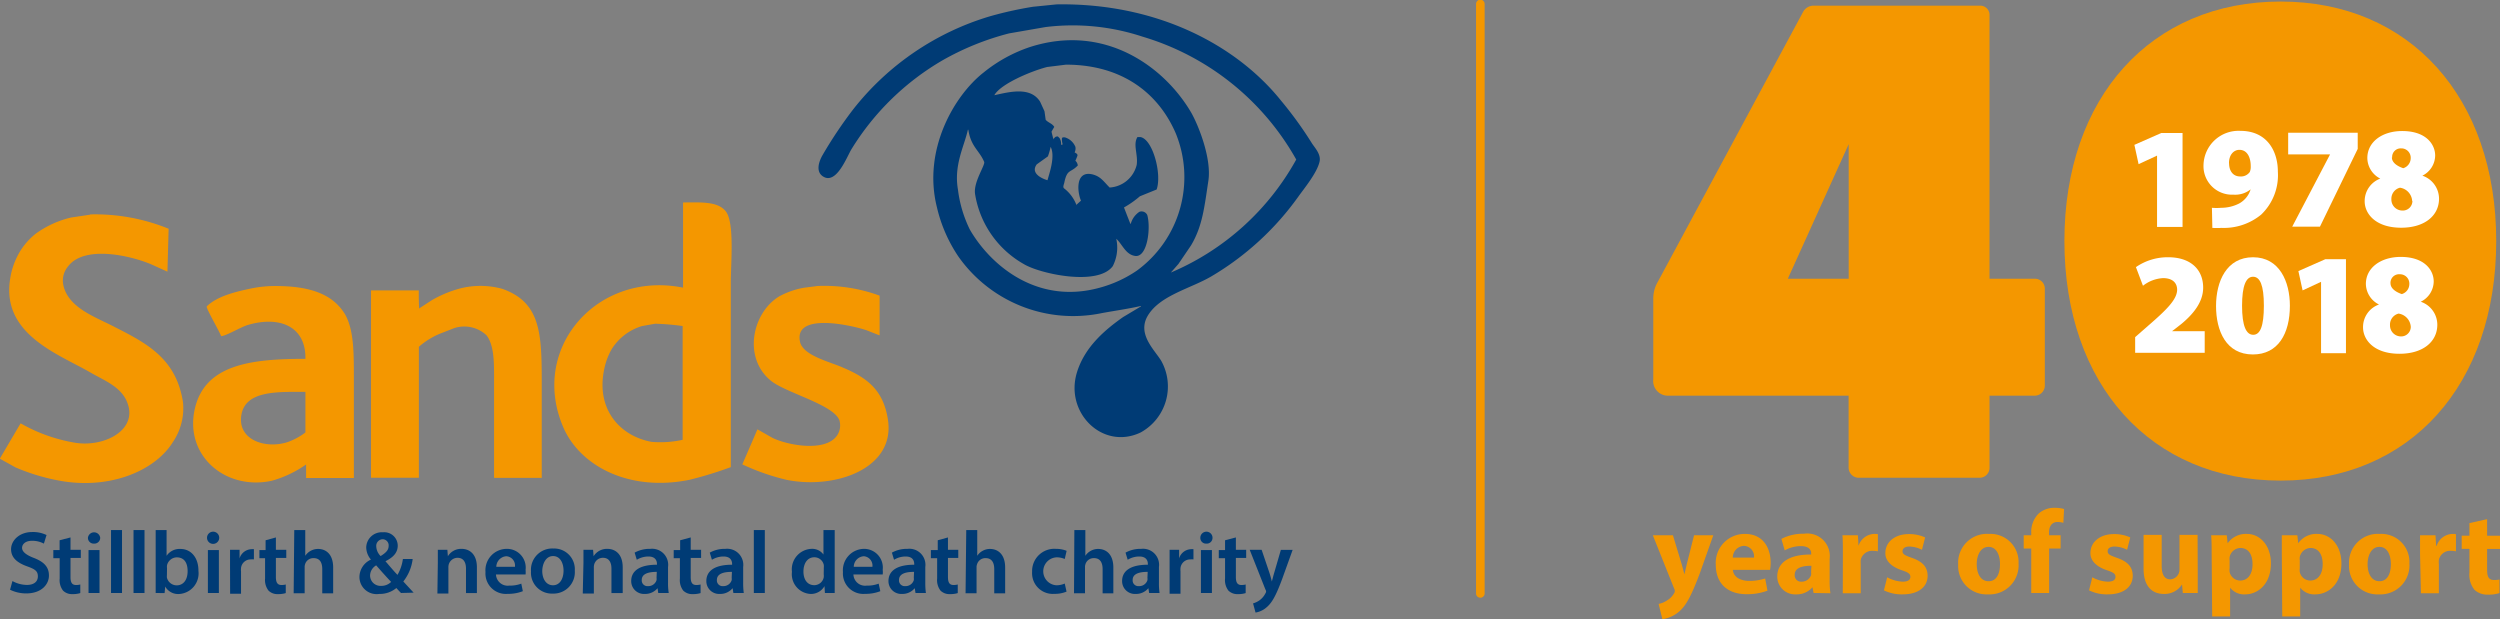
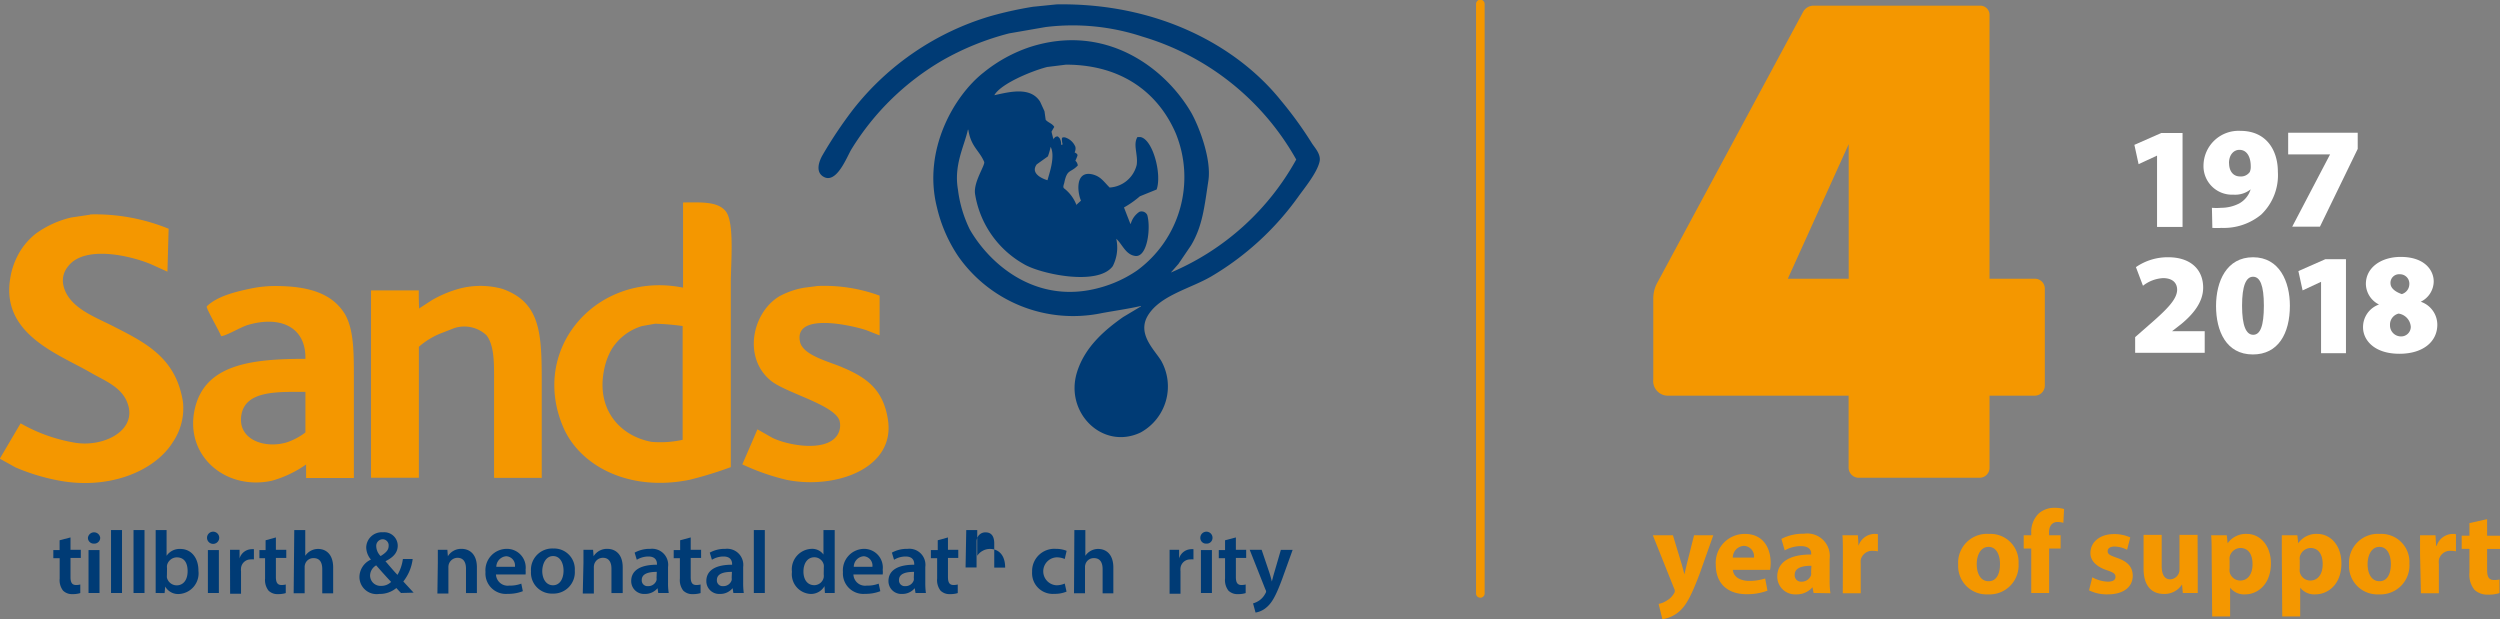
<svg xmlns="http://www.w3.org/2000/svg" id="Layer_1" data-name="Layer 1" viewBox="0 0 291.15 72.1">
  <rect x="0" y="0" width="291.15" height="72.1" fill="#808080" stroke="none" />
  <defs>
    <style>.cls-1,.cls-3{fill:#f49700;}.cls-2,.cls-4{fill:#003b75;}.cls-2,.cls-3{fill-rule:evenodd;}.cls-5{fill:#fff;}</style>
  </defs>
  <title>Sands 40th complete lockup_Orange Blue</title>
  <path class="cls-1" d="M512.73,294a1.16,1.16,0,0,1,1.2,1.11v11.31a1.18,1.18,0,0,1-1.2,1.2h-5.24v8.36a1.16,1.16,0,0,1-1.11,1.2H492.27a1.18,1.18,0,0,1-1.19-1.2v-8.36h-21a1.71,1.71,0,0,1-1.75-1.91v-9.32a3.9,3.9,0,0,1,.55-2.07L485.74,263a1.4,1.4,0,0,1,1.2-.8h19.44a1.08,1.08,0,0,1,1.11,1V294ZM484,294h7.09V278.33Z" transform="translate(-275.79 -261.54)" />
  <path class="cls-1" d="M448.19,331.15a.5.5,0,0,1-.5-.5V262a.51.51,0,0,1,.5-.5.5.5,0,0,1,.5.5v68.61A.5.5,0,0,1,448.19,331.15Z" transform="translate(-275.79 -261.54)" />
  <path class="cls-2" d="M428.54,278.17a44.65,44.65,0,0,0-3.56-4.91c-5.12-6.39-14.35-11.4-26.14-11.21l-2.77.28a43.78,43.78,0,0,0-5,1.11,31.82,31.82,0,0,0-15.89,10.8,50.34,50.34,0,0,0-3.57,5.32c-.43.73-.86,1.92,0,2.51,1.58,1.07,2.83-2.33,3.34-3.15a30.34,30.34,0,0,1,10.65-10.38,31.57,31.57,0,0,1,7.7-3.11l4.26-.74a25.85,25.85,0,0,1,11.26,1.11,30.49,30.49,0,0,1,17.93,14.32,30.1,30.1,0,0,1-14.6,13.16h0l.88-1,1.48-2.18c1.31-2.22,1.53-4.34,2-7.46.42-2.59-1.14-6.5-2-8-3.09-5.28-10-10.41-18.72-7.64a17.22,17.22,0,0,0-5.47,3c-3.41,2.68-7.09,9-5.42,15.66a17.18,17.18,0,0,0,2.5,5.75A16.35,16.35,0,0,0,404.13,298c1.54-.28,3.1-.5,4.54-.83v.05l-2.09,1.25c-2.23,1.57-4.48,3.54-5.37,6.44-1.44,4.7,3,9.09,7.41,7a6.11,6.11,0,0,0,2.41-8.34c-.8-1.32-2.88-3.16-1.53-5.33,1.46-2.34,5-3.11,7.41-4.54A33.12,33.12,0,0,0,427,284.43c.72-1,2.13-2.72,2.45-4C429.71,279.52,428.85,278.69,428.54,278.17ZM408.2,293.05a14.31,14.31,0,0,1-4.35,2c-7.26,2-12.69-2.59-15.11-6.77a14.6,14.6,0,0,1-1.39-4.68c-.49-2.85.73-5,1.16-6.95h.05c.31,2,1.28,2.39,1.85,3.75.12.4-1.29,2.37-1.06,3.76a11.45,11.45,0,0,0,5.7,8.15c1.9,1.13,8.59,2.58,10.33.23a4.74,4.74,0,0,0,.41-3.19h0c.69.6,1.09,1.87,2.23,2,1.41.15,1.81-3.29,1.38-4.77a.73.73,0,0,0-.92-.37,2.45,2.45,0,0,0-1,1.39h-.05c-.25-.64-.5-1.27-.74-1.9a11.15,11.15,0,0,0,1.85-1.3l1.95-.79c.64-1.79-.46-5.89-1.9-6.11h-.33c-.55.88.09,2.05-.09,3.24a3.46,3.46,0,0,1-3.15,2.64c-.65-.63-1-1.28-2-1.53-2-.47-1.79,2-1.34,3.06l-.51.46,0,.09a4.43,4.43,0,0,0-1.48-2c-.14-.17,0-.42.05-.65.33-1.62.73-1.11,1.57-2a.86.86,0,0,0-.28-.55c.08-.19.16-.37.23-.56s-.12-.31-.32-.41a1,1,0,0,0,.09-.65,1.91,1.91,0,0,0-1.25-1.11h-.23l-.09.13a2.17,2.17,0,0,0,.09.7l-.19.05a1.22,1.22,0,0,0-.18-.79l-.19-.19c-.33,0-.33.12-.51.28l0,.09c-.08-.31-.16-.61-.23-.92.1-.19.21-.37.32-.56-.24-.41-.71-.49-1-.83-.05-.34-.09-.68-.14-1l-.51-1.11c-1.11-1.75-3.45-1.17-5.33-.75.73-1.33,4.35-2.83,6.16-3.29l2.18-.27c6.62,0,10.81,3.4,12.79,8A13.48,13.48,0,0,1,408.2,293.05Zm-11.67-12.37,1.3-.93a7.92,7.92,0,0,0,.32-1.11c.56,1.12-.15,3.07-.37,3.89C397,282.3,395.8,281.67,396.53,280.68Z" transform="translate(-275.79 -261.54)" />
  <path class="cls-3" d="M286.3,286.51a22.7,22.7,0,0,1,9.13,1.67c-.05,1.67-.09,3.34-.14,5l-1.85-.84c-2.46-1.05-7.84-2.28-9.73.23a2.56,2.56,0,0,0-.56,2.09c.52,2.76,3.87,3.83,6.07,5,3.79,1.92,7.1,3.71,7.88,8.71a7,7,0,0,1-1.16,4.63c-2.13,3.46-7.6,5.68-13.58,4.45a23.78,23.78,0,0,1-4.77-1.48l-1.8-1v-.05l2.4-4.08a19.06,19.06,0,0,0,6.4,2.27c3.37.53,7.47-1.54,5.93-4.91-.77-1.68-2.65-2.38-4.22-3.29-3.66-2.13-10.45-4.44-9.31-11a8.38,8.38,0,0,1,.74-2.36,7.82,7.82,0,0,1,2.27-2.83,11.49,11.49,0,0,1,4.08-1.85l2.22-.33" transform="translate(-275.79 -261.54)" />
  <path class="cls-3" d="M338.89,317.19h-5.56v-11c0-2.2.07-4.36-.88-5.6a3.77,3.77,0,0,0-3.75-.84l-1.67.65a8.89,8.89,0,0,0-2.46,1.53v15.25H319V295.36h5.56c0,.71,0,1.42.05,2.13l.09-.09,1.35-.88a13.52,13.52,0,0,1,3.15-1.34,9.55,9.55,0,0,1,5.09,0c4.75,1.67,4.59,5.66,4.59,12v10" transform="translate(-275.79 -261.54)" />
  <path class="cls-3" d="M370.91,294.85a18.74,18.74,0,0,1,7.32,1.12v4.63L376.7,300c-1.48-.51-8.5-2.19-7.74,1.35.35,1.61,3.51,2.33,5,3,2.79,1.18,4.71,2.59,5.24,6.07.88,5.73-6.21,8.14-11.81,7a26.27,26.27,0,0,1-5.15-1.8c.59-1.36,1.18-2.72,1.76-4.08l1.76,1c1.94.93,6.51,1.71,7.65-.51a2.12,2.12,0,0,0,.14-1.53c-.66-1.83-6.17-3.19-7.93-4.58-3.35-2.66-2.25-7.95.93-9.87a9.38,9.38,0,0,1,2.87-1l1.49-.19" transform="translate(-275.79 -261.54)" />
  <path class="cls-3" d="M360.34,286.19c-.9-1.2-2.82-1.09-5-1.07,0,3.31,0,6.61,0,9.92-9.93-2-17.93,7-13.95,16.26,1.95,4.51,7.65,7.54,14.69,6.12a44.51,44.51,0,0,0,4.82-1.48V294.48C360.9,292.15,361.34,287.53,360.34,286.19ZM351.68,313c-3.64-.66-6.52-3.75-5.52-8.48a7.74,7.74,0,0,1,.84-2.27,6.26,6.26,0,0,1,3.57-2.74l1.52-.27a28.42,28.42,0,0,1,3.2.27q0,6.63,0,13.25A12.08,12.08,0,0,1,351.68,313Z" transform="translate(-275.79 -261.54)" />
  <path class="cls-3" d="M316,298.19c-1.46-2.46-4.21-3.34-8.16-3.34a13.91,13.91,0,0,0-2.78.28c-1.91.4-4,.92-5.19,2.09-.13.18,1.49,2.91,1.67,3.47.69-.07,2.15-1,3.1-1.3,3.7-1.1,6.79.15,6.72,3.94-6.39,0-11.83.66-12.92,6s3.65,9.35,9,8.2a12.92,12.92,0,0,0,4-1.9v1.58H317V305.46C317,302.59,317,300,316,298.19Zm-4.64,13.71a7.43,7.43,0,0,1-2.18,1.16c-2.58.77-5.75-.33-5.28-3.19s4.2-2.7,7.46-2.69Z" transform="translate(-275.79 -261.54)" />
-   <path class="cls-4" d="M277.24,329.21a3.54,3.54,0,0,0,1.69.45c.81,0,1.27-.38,1.27-1s-.35-.84-1.24-1.16c-1.15-.41-1.88-1-1.88-2s.95-2,2.46-2a3.62,3.62,0,0,1,1.67.35l-.31,1a2.87,2.87,0,0,0-1.38-.33c-.81,0-1.16.43-1.16.83s.4.79,1.33,1.15c1.21.46,1.8,1.06,1.8,2.07s-.85,2.08-2.65,2.08a4.28,4.28,0,0,1-1.88-.43Z" transform="translate(-275.79 -261.54)" />
  <path class="cls-4" d="M284,324.13v1.44h1.2v.95H284v2.22c0,.61.16.93.65.93a1.9,1.9,0,0,0,.49-.06l0,1a2.82,2.82,0,0,1-.92.12,1.46,1.46,0,0,1-1.09-.41,2,2,0,0,1-.39-1.41v-2.36H282v-.95h.73v-1.14Z" transform="translate(-275.79 -261.54)" />
  <path class="cls-4" d="M287.46,324.17a.68.68,0,0,1-.73.68.67.67,0,0,1-.7-.68.72.72,0,0,1,1.43,0Zm-1.36,6.43v-5h1.28v5Z" transform="translate(-275.79 -261.54)" />
  <path class="cls-4" d="M288.72,323.27H290v7.33h-1.28Z" transform="translate(-275.79 -261.54)" />
  <path class="cls-4" d="M291.34,323.27h1.28v7.33h-1.28Z" transform="translate(-275.79 -261.54)" />
  <path class="cls-4" d="M293.92,330.6c0-.34,0-.9,0-1.42v-5.91h1.27v3h0a1.83,1.83,0,0,1,1.61-.8c1.23,0,2.11,1,2.1,2.55a2.41,2.41,0,0,1-2.28,2.7,1.73,1.73,0,0,1-1.59-.87h0l-.07.76Zm1.31-2.08a1.39,1.39,0,0,0,0,.3,1.18,1.18,0,0,0,1.13.89c.79,0,1.28-.64,1.28-1.65s-.42-1.61-1.27-1.61a1.19,1.19,0,0,0-1.13.93,1.49,1.49,0,0,0,0,.33Z" transform="translate(-275.79 -261.54)" />
  <path class="cls-4" d="M301.32,324.17a.71.71,0,0,1-1.42,0,.71.71,0,0,1,1.42,0ZM300,330.6v-5h1.28v5Z" transform="translate(-275.79 -261.54)" />
  <path class="cls-4" d="M302.58,327.19c0-.68,0-1.17,0-1.62h1.11l0,1h0a1.5,1.5,0,0,1,1.37-1.07,1.32,1.32,0,0,1,.3,0v1.19a1.73,1.73,0,0,0-.37,0,1.12,1.12,0,0,0-1.13,1,2.3,2.3,0,0,0,0,.4v2.6h-1.27Z" transform="translate(-275.79 -261.54)" />
  <path class="cls-4" d="M307.92,324.13v1.44h1.21v.95h-1.21v2.22c0,.61.17.93.65.93a1.93,1.93,0,0,0,.5-.06l0,1a2.91,2.91,0,0,1-.92.12,1.45,1.45,0,0,1-1.09-.41,2,2,0,0,1-.4-1.41v-2.36H306v-.95h.72v-1.14Z" transform="translate(-275.79 -261.54)" />
  <path class="cls-4" d="M310.06,323.27h1.28v3h0a1.76,1.76,0,0,1,.63-.58,1.78,1.78,0,0,1,.87-.22c.86,0,1.75.56,1.75,2.17v3h-1.27v-2.82c0-.73-.26-1.28-1-1.28a1,1,0,0,0-1,.71,1.09,1.09,0,0,0-.05.38v3h-1.28Z" transform="translate(-275.79 -261.54)" />
  <path class="cls-4" d="M322.49,330.6c-.17-.18-.34-.35-.54-.58a3,3,0,0,1-2,.69,2,2,0,0,1-2.3-2,2.25,2.25,0,0,1,1.34-2v0a2.26,2.26,0,0,1-.55-1.4,1.81,1.81,0,0,1,1.95-1.78,1.57,1.57,0,0,1,1.72,1.55c0,.73-.41,1.32-1.43,1.82v0c.48.56,1,1.18,1.4,1.59a4.9,4.9,0,0,0,.63-1.85h1.14a5.23,5.23,0,0,1-1.09,2.62l1.2,1.3Zm-1.15-1.29c-.43-.45-1.09-1.18-1.74-1.93a1.41,1.41,0,0,0-.71,1.16,1.21,1.21,0,0,0,1.28,1.23A1.61,1.61,0,0,0,321.34,329.31Zm-1.73-4.12a1.66,1.66,0,0,0,.51,1.11c.59-.37.93-.69.93-1.17a.71.71,0,0,0-.69-.79A.77.77,0,0,0,319.61,325.19Z" transform="translate(-275.79 -261.54)" />
  <path class="cls-4" d="M326.78,327.07c0-.58,0-1.07,0-1.5h1.11l.06.75h0a1.8,1.8,0,0,1,1.6-.86c.87,0,1.78.56,1.78,2.15v3h-1.27v-2.84c0-.72-.27-1.27-1-1.27a1.08,1.08,0,0,0-1,.74,1.38,1.38,0,0,0-.05.42v3h-1.28Z" transform="translate(-275.79 -261.54)" />
  <path class="cls-4" d="M333.55,328.44a1.37,1.37,0,0,0,1.55,1.3,3.72,3.72,0,0,0,1.4-.23l.18.88a4.61,4.61,0,0,1-1.75.31,2.38,2.38,0,0,1-2.6-2.54,2.49,2.49,0,0,1,2.46-2.7A2.18,2.18,0,0,1,337,327.9a3.21,3.21,0,0,1,0,.54Zm2.21-.89a1.08,1.08,0,0,0-1-1.23,1.25,1.25,0,0,0-1.17,1.23Z" transform="translate(-275.79 -261.54)" />
  <path class="cls-4" d="M342.73,328a2.49,2.49,0,0,1-2.58,2.67,2.43,2.43,0,0,1-2.52-2.59,2.48,2.48,0,0,1,2.6-2.66A2.41,2.41,0,0,1,342.73,328Zm-3.79,0c0,1,.48,1.7,1.25,1.7s1.23-.71,1.23-1.72c0-.79-.35-1.68-1.22-1.68S338.94,327.25,338.94,328.09Z" transform="translate(-275.79 -261.54)" />
  <path class="cls-4" d="M343.74,327.07c0-.58,0-1.07,0-1.5h1.12l.06.75h0a1.83,1.83,0,0,1,1.6-.86c.88,0,1.79.56,1.79,2.15v3H347v-2.84c0-.72-.27-1.27-1-1.27a1.06,1.06,0,0,0-1,.74,1.38,1.38,0,0,0-.05.42v3h-1.29Z" transform="translate(-275.79 -261.54)" />
  <path class="cls-4" d="M352.45,330.6l-.08-.56h0a1.88,1.88,0,0,1-1.49.67,1.49,1.49,0,0,1-1.58-1.5c0-1.27,1.12-1.91,3-1.9v-.08c0-.33-.13-.88-1-.88a2.64,2.64,0,0,0-1.35.38l-.25-.83a3.59,3.59,0,0,1,1.82-.44,1.87,1.87,0,0,1,2.07,2.11v1.82a7.06,7.06,0,0,0,.08,1.21Zm-.17-2.46c-.89,0-1.75.18-1.75.94a.66.66,0,0,0,.72.72,1,1,0,0,0,1-.69.9.9,0,0,0,0-.28Z" transform="translate(-275.79 -261.54)" />
  <path class="cls-4" d="M356.23,324.13v1.44h1.21v.95h-1.21v2.22c0,.61.16.93.65.93a2,2,0,0,0,.5-.06l0,1a2.91,2.91,0,0,1-.92.12,1.47,1.47,0,0,1-1.1-.41,2,2,0,0,1-.39-1.41v-2.36h-.72v-.95H355v-1.14Z" transform="translate(-275.79 -261.54)" />
  <path class="cls-4" d="M361.2,330.6l-.09-.56h0a1.86,1.86,0,0,1-1.48.67,1.49,1.49,0,0,1-1.58-1.5c0-1.27,1.12-1.91,3-1.9v-.08c0-.33-.13-.88-1-.88a2.61,2.61,0,0,0-1.35.38l-.25-.83a3.57,3.57,0,0,1,1.81-.44,1.88,1.88,0,0,1,2.08,2.11v1.82a8.39,8.39,0,0,0,.07,1.21Zm-.17-2.46c-.9,0-1.75.18-1.75.94a.66.66,0,0,0,.72.72,1,1,0,0,0,1-.69.9.9,0,0,0,0-.28Z" transform="translate(-275.79 -261.54)" />
  <path class="cls-4" d="M363.58,323.27h1.28v7.33h-1.28Z" transform="translate(-275.79 -261.54)" />
  <path class="cls-4" d="M373,323.27v5.91c0,.52,0,1.08,0,1.42h-1.14l-.05-.8h0a1.81,1.81,0,0,1-1.64.91,2.3,2.3,0,0,1-2.15-2.57,2.39,2.39,0,0,1,2.25-2.68,1.62,1.62,0,0,1,1.42.66h0v-2.85Zm-1.27,4.4a1.76,1.76,0,0,0,0-.33,1.12,1.12,0,0,0-1.1-.9c-.81,0-1.27.72-1.27,1.66s.46,1.59,1.26,1.59a1.13,1.13,0,0,0,1.1-.9,1.45,1.45,0,0,0,0-.37Z" transform="translate(-275.79 -261.54)" />
  <path class="cls-4" d="M375.18,328.44a1.36,1.36,0,0,0,1.55,1.3,3.63,3.63,0,0,0,1.39-.23l.19.88a4.71,4.71,0,0,1-1.76.31,2.38,2.38,0,0,1-2.59-2.54,2.49,2.49,0,0,1,2.46-2.7,2.18,2.18,0,0,1,2.17,2.44,2.28,2.28,0,0,1,0,.54Zm2.21-.89a1.09,1.09,0,0,0-1-1.23,1.25,1.25,0,0,0-1.17,1.23Z" transform="translate(-275.79 -261.54)" />
  <path class="cls-4" d="M382.41,330.6l-.09-.56h0a1.86,1.86,0,0,1-1.48.67,1.49,1.49,0,0,1-1.58-1.5c0-1.27,1.12-1.91,3-1.9v-.08c0-.33-.13-.88-1-.88a2.61,2.61,0,0,0-1.35.38l-.25-.83a3.59,3.59,0,0,1,1.82-.44,1.87,1.87,0,0,1,2.07,2.11v1.82a8.39,8.39,0,0,0,.07,1.21Zm-.17-2.46c-.9,0-1.75.18-1.75.94a.66.66,0,0,0,.72.72,1,1,0,0,0,1-.69.9.9,0,0,0,0-.28Z" transform="translate(-275.79 -261.54)" />
  <path class="cls-4" d="M386.19,324.13v1.44h1.2v.95h-1.2v2.22c0,.61.16.93.65.93a1.9,1.9,0,0,0,.49-.06l0,1a2.82,2.82,0,0,1-.92.12,1.46,1.46,0,0,1-1.09-.41,2,2,0,0,1-.39-1.41v-2.36h-.73v-.95H385v-1.14Z" transform="translate(-275.79 -261.54)" />
-   <path class="cls-4" d="M388.32,323.27h1.28v3h0a1.68,1.68,0,0,1,.63-.58,1.72,1.72,0,0,1,.86-.22c.86,0,1.76.56,1.76,2.17v3h-1.27v-2.82c0-.73-.27-1.28-1-1.28a1,1,0,0,0-1,.71.89.89,0,0,0-.06.38v3h-1.28Z" transform="translate(-275.79 -261.54)" />
+   <path class="cls-4" d="M388.32,323.27h1.28v3h0a1.68,1.68,0,0,1,.63-.58,1.72,1.72,0,0,1,.86-.22c.86,0,1.76.56,1.76,2.17h-1.27v-2.82c0-.73-.27-1.28-1-1.28a1,1,0,0,0-1,.71.89.89,0,0,0-.06.38v3h-1.28Z" transform="translate(-275.79 -261.54)" />
  <path class="cls-4" d="M400,330.44a3.54,3.54,0,0,1-1.42.26,2.41,2.41,0,0,1-2.59-2.56,2.59,2.59,0,0,1,2.79-2.68,3.25,3.25,0,0,1,1.23.23l-.22.95a2.33,2.33,0,0,0-1-.19,1.63,1.63,0,0,0,0,3.25,2.38,2.38,0,0,0,1-.2Z" transform="translate(-275.79 -261.54)" />
  <path class="cls-4" d="M400.91,323.27h1.28v3h0a1.76,1.76,0,0,1,.63-.58,1.78,1.78,0,0,1,.87-.22c.86,0,1.76.56,1.76,2.17v3H404.2v-2.82c0-.73-.27-1.28-1-1.28a1,1,0,0,0-1,.71,1.09,1.09,0,0,0-.05.38v3h-1.28Z" transform="translate(-275.79 -261.54)" />
-   <path class="cls-4" d="M409.62,330.6l-.09-.56h0a1.86,1.86,0,0,1-1.48.67,1.49,1.49,0,0,1-1.58-1.5c0-1.27,1.12-1.91,3-1.9v-.08c0-.33-.13-.88-1-.88a2.61,2.61,0,0,0-1.35.38l-.25-.83a3.59,3.59,0,0,1,1.82-.44,1.87,1.87,0,0,1,2.07,2.11v1.82a8.39,8.39,0,0,0,.07,1.21Zm-.17-2.46c-.9,0-1.75.18-1.75.94a.66.66,0,0,0,.72.72,1,1,0,0,0,1-.69.9.9,0,0,0,0-.28Z" transform="translate(-275.79 -261.54)" />
  <path class="cls-4" d="M412,327.19c0-.68,0-1.17,0-1.62h1.11l0,1h0a1.5,1.5,0,0,1,1.37-1.07,1.32,1.32,0,0,1,.3,0v1.19a1.82,1.82,0,0,0-.37,0,1.13,1.13,0,0,0-1.14,1,2.35,2.35,0,0,0,0,.4v2.6H412Z" transform="translate(-275.79 -261.54)" />
  <path class="cls-4" d="M417,324.17a.67.67,0,0,1-.72.68.66.66,0,0,1-.7-.68.71.71,0,0,1,1.42,0Zm-1.35,6.43v-5h1.28v5Z" transform="translate(-275.79 -261.54)" />
  <path class="cls-4" d="M419.72,324.13v1.44h1.2v.95h-1.2v2.22c0,.61.16.93.65.93a1.9,1.9,0,0,0,.49-.06l0,1a2.82,2.82,0,0,1-.92.12,1.46,1.46,0,0,1-1.09-.41,2,2,0,0,1-.39-1.41v-2.36h-.73v-.95h.73v-1.14Z" transform="translate(-275.79 -261.54)" />
  <path class="cls-4" d="M422.72,325.57l.91,2.69c.1.31.21.7.28,1h0c.08-.29.17-.67.27-1l.78-2.68h1.37L425.1,329c-.7,1.88-1.16,2.71-1.76,3.23a2.59,2.59,0,0,1-1.33.65l-.29-1.07a2.45,2.45,0,0,0,.74-.35,2.2,2.2,0,0,0,.69-.8.45.45,0,0,0,.09-.23.46.46,0,0,0-.08-.24l-1.83-4.62Z" transform="translate(-275.79 -261.54)" />
  <path class="cls-1" d="M470.62,323.88l1,3.3c.11.4.25.89.33,1.25h0c.1-.36.21-.87.3-1.25l.83-3.3h2.24l-1.57,4.43c-1,2.67-1.61,3.74-2.36,4.41a3.83,3.83,0,0,1-2,.93l-.44-1.78a2.52,2.52,0,0,0,.91-.36,2.33,2.33,0,0,0,.87-.84.5.5,0,0,0,.11-.3.78.78,0,0,0-.1-.34l-2.46-6.15Z" transform="translate(-275.79 -261.54)" />
  <path class="cls-1" d="M477.6,327.91c.07.86.92,1.28,1.9,1.28a6,6,0,0,0,1.86-.28l.27,1.42a6.76,6.76,0,0,1-2.43.41c-2.29,0-3.59-1.32-3.59-3.42a3.37,3.37,0,0,1,3.39-3.6c2.18,0,3,1.7,3,3.36a4.71,4.71,0,0,1-.07.83Zm2.46-1.43a1.22,1.22,0,0,0-1.18-1.37,1.37,1.37,0,0,0-1.29,1.37Z" transform="translate(-275.79 -261.54)" />
  <path class="cls-1" d="M487,330.6l-.13-.67h0a2.41,2.41,0,0,1-1.92.83,2.07,2.07,0,0,1-2.18-2.07c0-1.75,1.57-2.59,3.95-2.57V326c0-.36-.19-.86-1.22-.86a3.84,3.84,0,0,0-1.86.5l-.39-1.34a5.45,5.45,0,0,1,2.62-.6,2.62,2.62,0,0,1,3,2.91V329a10.34,10.34,0,0,0,.09,1.63Zm-.25-3.17c-1.1,0-1.95.24-1.95,1.06a.74.74,0,0,0,.82.79,1.15,1.15,0,0,0,1.09-.77,1.37,1.37,0,0,0,0-.36Z" transform="translate(-275.79 -261.54)" />
  <path class="cls-1" d="M490.41,326.09c0-1,0-1.64-.05-2.21h1.8l.07,1.23h0a2,2,0,0,1,2.26-1.36v2a2.74,2.74,0,0,0-.56-.06,1.36,1.36,0,0,0-1.44,1.06,3.43,3.43,0,0,0,0,.47v3.41h-2.09Z" transform="translate(-275.79 -261.54)" />
-   <path class="cls-1" d="M495.57,328.77a4.05,4.05,0,0,0,1.8.51c.64,0,.9-.22.9-.56s-.21-.51-1-.77c-1.39-.47-1.93-1.23-1.91-2,0-1.26,1.07-2.21,2.73-2.21a4.43,4.43,0,0,1,1.9.39l-.37,1.44a3.37,3.37,0,0,0-1.46-.38c-.51,0-.8.21-.8.55s.27.48,1.09.77c1.28.44,1.82,1.09,1.83,2.08,0,1.25-1,2.17-2.92,2.17a4.69,4.69,0,0,1-2.17-.47Z" transform="translate(-275.79 -261.54)" />
  <path class="cls-1" d="M510.87,327.16a3.38,3.38,0,0,1-3.55,3.6,3.3,3.3,0,0,1-3.48-3.47,3.36,3.36,0,0,1,3.59-3.57A3.27,3.27,0,0,1,510.87,327.16Zm-4.87.07c0,1.16.48,2,1.38,2s1.33-.82,1.33-2c0-1-.38-2-1.33-2S506,326.24,506,327.23Z" transform="translate(-275.79 -261.54)" />
  <path class="cls-1" d="M512.35,330.6v-5.18h-.88v-1.54h.88v-.27a3,3,0,0,1,.85-2.25,2.7,2.7,0,0,1,1.86-.68,4.06,4.06,0,0,1,1.11.14l-.08,1.61a2.43,2.43,0,0,0-.67-.1c-.69,0-1,.54-1,1.2v.35h1.35v1.54h-1.34v5.18Z" transform="translate(-275.79 -261.54)" />
  <path class="cls-1" d="M519.46,328.77a4,4,0,0,0,1.8.51c.64,0,.9-.22.9-.56s-.21-.51-1-.77c-1.39-.47-1.93-1.23-1.92-2,0-1.26,1.08-2.21,2.74-2.21a4.43,4.43,0,0,1,1.9.39l-.37,1.44a3.37,3.37,0,0,0-1.46-.38c-.51,0-.8.21-.8.55s.26.48,1.09.77c1.28.44,1.82,1.09,1.83,2.08,0,1.25-1,2.17-2.92,2.17a4.69,4.69,0,0,1-2.17-.47Z" transform="translate(-275.79 -261.54)" />
  <path class="cls-1" d="M531.74,328.44c0,.88,0,1.6,0,2.16H530l-.09-1h0a2.4,2.4,0,0,1-2.11,1.11c-1.36,0-2.37-.86-2.37-2.94v-3.94h2.11v3.61c0,1,.32,1.57,1,1.57a1.13,1.13,0,0,0,1-.73,1.07,1.07,0,0,0,.07-.45v-4h2.11Z" transform="translate(-275.79 -261.54)" />
  <path class="cls-1" d="M533.36,326.13c0-.88,0-1.63-.06-2.25h1.82l.1.93h0a2.61,2.61,0,0,1,2.25-1.09c1.47,0,2.79,1.28,2.79,3.43,0,2.45-1.55,3.61-3,3.61a2.06,2.06,0,0,1-1.75-.78h0v3.35h-2.09Zm2.09,1.58a1.89,1.89,0,0,0,0,.44,1.27,1.27,0,0,0,1.23,1c.91,0,1.44-.76,1.44-1.9s-.48-1.89-1.42-1.89a1.31,1.31,0,0,0-1.25,1.06,1.5,1.5,0,0,0,0,.37Z" transform="translate(-275.79 -261.54)" />
  <path class="cls-1" d="M541.53,326.13c0-.88,0-1.63,0-2.25h1.81l.1.93h0a2.58,2.58,0,0,1,2.24-1.09c1.47,0,2.79,1.28,2.79,3.43,0,2.45-1.55,3.61-3.05,3.61a2.09,2.09,0,0,1-1.75-.78h0v3.35h-2.09Zm2.09,1.58a1.84,1.84,0,0,0,0,.44,1.26,1.26,0,0,0,1.22,1c.91,0,1.45-.76,1.45-1.9s-.49-1.89-1.42-1.89a1.31,1.31,0,0,0-1.25,1.06,1.5,1.5,0,0,0,0,.37Z" transform="translate(-275.79 -261.54)" />
  <path class="cls-1" d="M556.39,327.16a3.38,3.38,0,0,1-3.55,3.6,3.3,3.3,0,0,1-3.48-3.47,3.36,3.36,0,0,1,3.59-3.57A3.27,3.27,0,0,1,556.39,327.16Zm-4.87.07c0,1.16.49,2,1.38,2s1.33-.82,1.33-2c0-1-.38-2-1.33-2S551.52,326.24,551.52,327.23Z" transform="translate(-275.79 -261.54)" />
  <path class="cls-1" d="M557.63,326.09c0-1,0-1.64,0-2.21h1.8l.07,1.23h.06a2,2,0,0,1,2.25-1.36v2a2.74,2.74,0,0,0-.56-.06,1.34,1.34,0,0,0-1.43,1.06,2.34,2.34,0,0,0,0,.47v3.41h-2.09Z" transform="translate(-275.79 -261.54)" />
  <path class="cls-1" d="M565.44,322v1.93h1.5v1.54h-1.5v2.43c0,.81.19,1.19.82,1.19a3.15,3.15,0,0,0,.62-.06v1.58a4.07,4.07,0,0,1-1.36.18,2.16,2.16,0,0,1-1.57-.58,2.8,2.8,0,0,1-.57-2v-2.75h-.9v-1.54h.9v-1.46Z" transform="translate(-275.79 -261.54)" />
-   <path class="cls-1" d="M541.39,261.72c-15.11,0-25.18,11.16-25.18,27.89s10.07,27.9,25.18,27.9,25.11-11.16,25.11-27.9S556.43,261.72,541.39,261.72Z" transform="translate(-275.79 -261.54)" />
  <path class="cls-5" d="M532.55,302.63h-8.1V300.8l1.52-1.33c2.22-1.92,3.35-3.07,3.37-4.18,0-.79-.52-1.36-1.64-1.36a4.13,4.13,0,0,0-2.34.89l-.82-2.17a6.49,6.49,0,0,1,3.77-1.15c2.54,0,4.06,1.38,4.06,3.54,0,1.75-1.25,3.16-2.54,4.23l-1.08.84v0h3.8Z" transform="translate(-275.79 -261.54)" />
  <path class="cls-5" d="M527,279.66h0l-2.15,1-.49-2.25,3.13-1.38h2.48v10.94H527Z" transform="translate(-275.79 -261.54)" />
  <path class="cls-5" d="M533.39,285.74a6.09,6.09,0,0,0,1.08,0,4.61,4.61,0,0,0,2.09-.5,2.82,2.82,0,0,0,1.34-1.65l0,0a2.87,2.87,0,0,1-2,.62,3.32,3.32,0,0,1-3.49-3.43,4.08,4.08,0,0,1,4.3-4c3.06,0,4.36,2.31,4.36,4.75a6.35,6.35,0,0,1-1.94,5,6.83,6.83,0,0,1-4.61,1.55,8.93,8.93,0,0,1-1.08,0Zm2-5.17c0,.78.39,1.52,1.29,1.52a1.26,1.26,0,0,0,1.12-.52,1.54,1.54,0,0,0,.11-.69c0-.86-.32-1.89-1.33-1.89C535.9,279,535.36,279.61,535.38,280.57Z" transform="translate(-275.79 -261.54)" />
  <path class="cls-5" d="M550.37,277v1.88l-4.4,9.06h-3.23l4.41-8.42v0h-4.88V277Z" transform="translate(-275.79 -261.54)" />
-   <path class="cls-5" d="M553,282.34a2.72,2.72,0,0,1-1.51-2.39c0-1.9,1.75-3.15,4.06-3.15,2.78,0,3.84,1.55,3.84,2.86A2.66,2.66,0,0,1,557.9,282v0a2.84,2.84,0,0,1,1.94,2.67c0,2-1.69,3.39-4.41,3.39-3,0-4.25-1.65-4.25-3.07a2.79,2.79,0,0,1,1.87-2.67Zm3.71,2.6a1.66,1.66,0,0,0-1.42-1.54,1.33,1.33,0,0,0-1,1.35,1.28,1.28,0,0,0,1.26,1.31A1.12,1.12,0,0,0,556.74,284.94Zm-2.36-5.06c0,.58.59,1,1.32,1.25a1.23,1.23,0,0,0,.87-1.13,1.09,1.09,0,0,0-1.11-1.18A1,1,0,0,0,554.38,279.88Z" transform="translate(-275.79 -261.54)" />
  <path class="cls-5" d="M542.47,297.14c0,3.24-1.36,5.68-4.31,5.68-3.13,0-4.29-2.76-4.29-5.64s1.23-5.68,4.31-5.68S542.47,294.35,542.47,297.14Zm-5.57,0c0,2.38.49,3.39,1.3,3.39s1.24-1,1.24-3.39-.45-3.37-1.26-3.37S536.9,294.8,536.9,297.16Z" transform="translate(-275.79 -261.54)" />
  <path class="cls-5" d="M546.1,294.36h0l-2.15,1-.49-2.25,3.13-1.38H549v10.94H546.1Z" transform="translate(-275.79 -261.54)" />
  <path class="cls-5" d="M552.84,297a2.73,2.73,0,0,1-1.52-2.39c0-1.9,1.76-3.15,4.06-3.15,2.78,0,3.84,1.55,3.84,2.86a2.66,2.66,0,0,1-1.51,2.36v0a2.83,2.83,0,0,1,1.93,2.67c0,2-1.68,3.39-4.41,3.39-3,0-4.24-1.65-4.24-3.07a2.78,2.78,0,0,1,1.87-2.67Zm3.71,2.6a1.67,1.67,0,0,0-1.42-1.54,1.32,1.32,0,0,0-1,1.35,1.28,1.28,0,0,0,1.26,1.31A1.12,1.12,0,0,0,556.55,299.64Zm-2.36-5.06c0,.58.59,1,1.31,1.25a1.22,1.22,0,0,0,.88-1.13,1.09,1.09,0,0,0-1.11-1.18A1,1,0,0,0,554.19,294.58Z" transform="translate(-275.79 -261.54)" />
</svg>